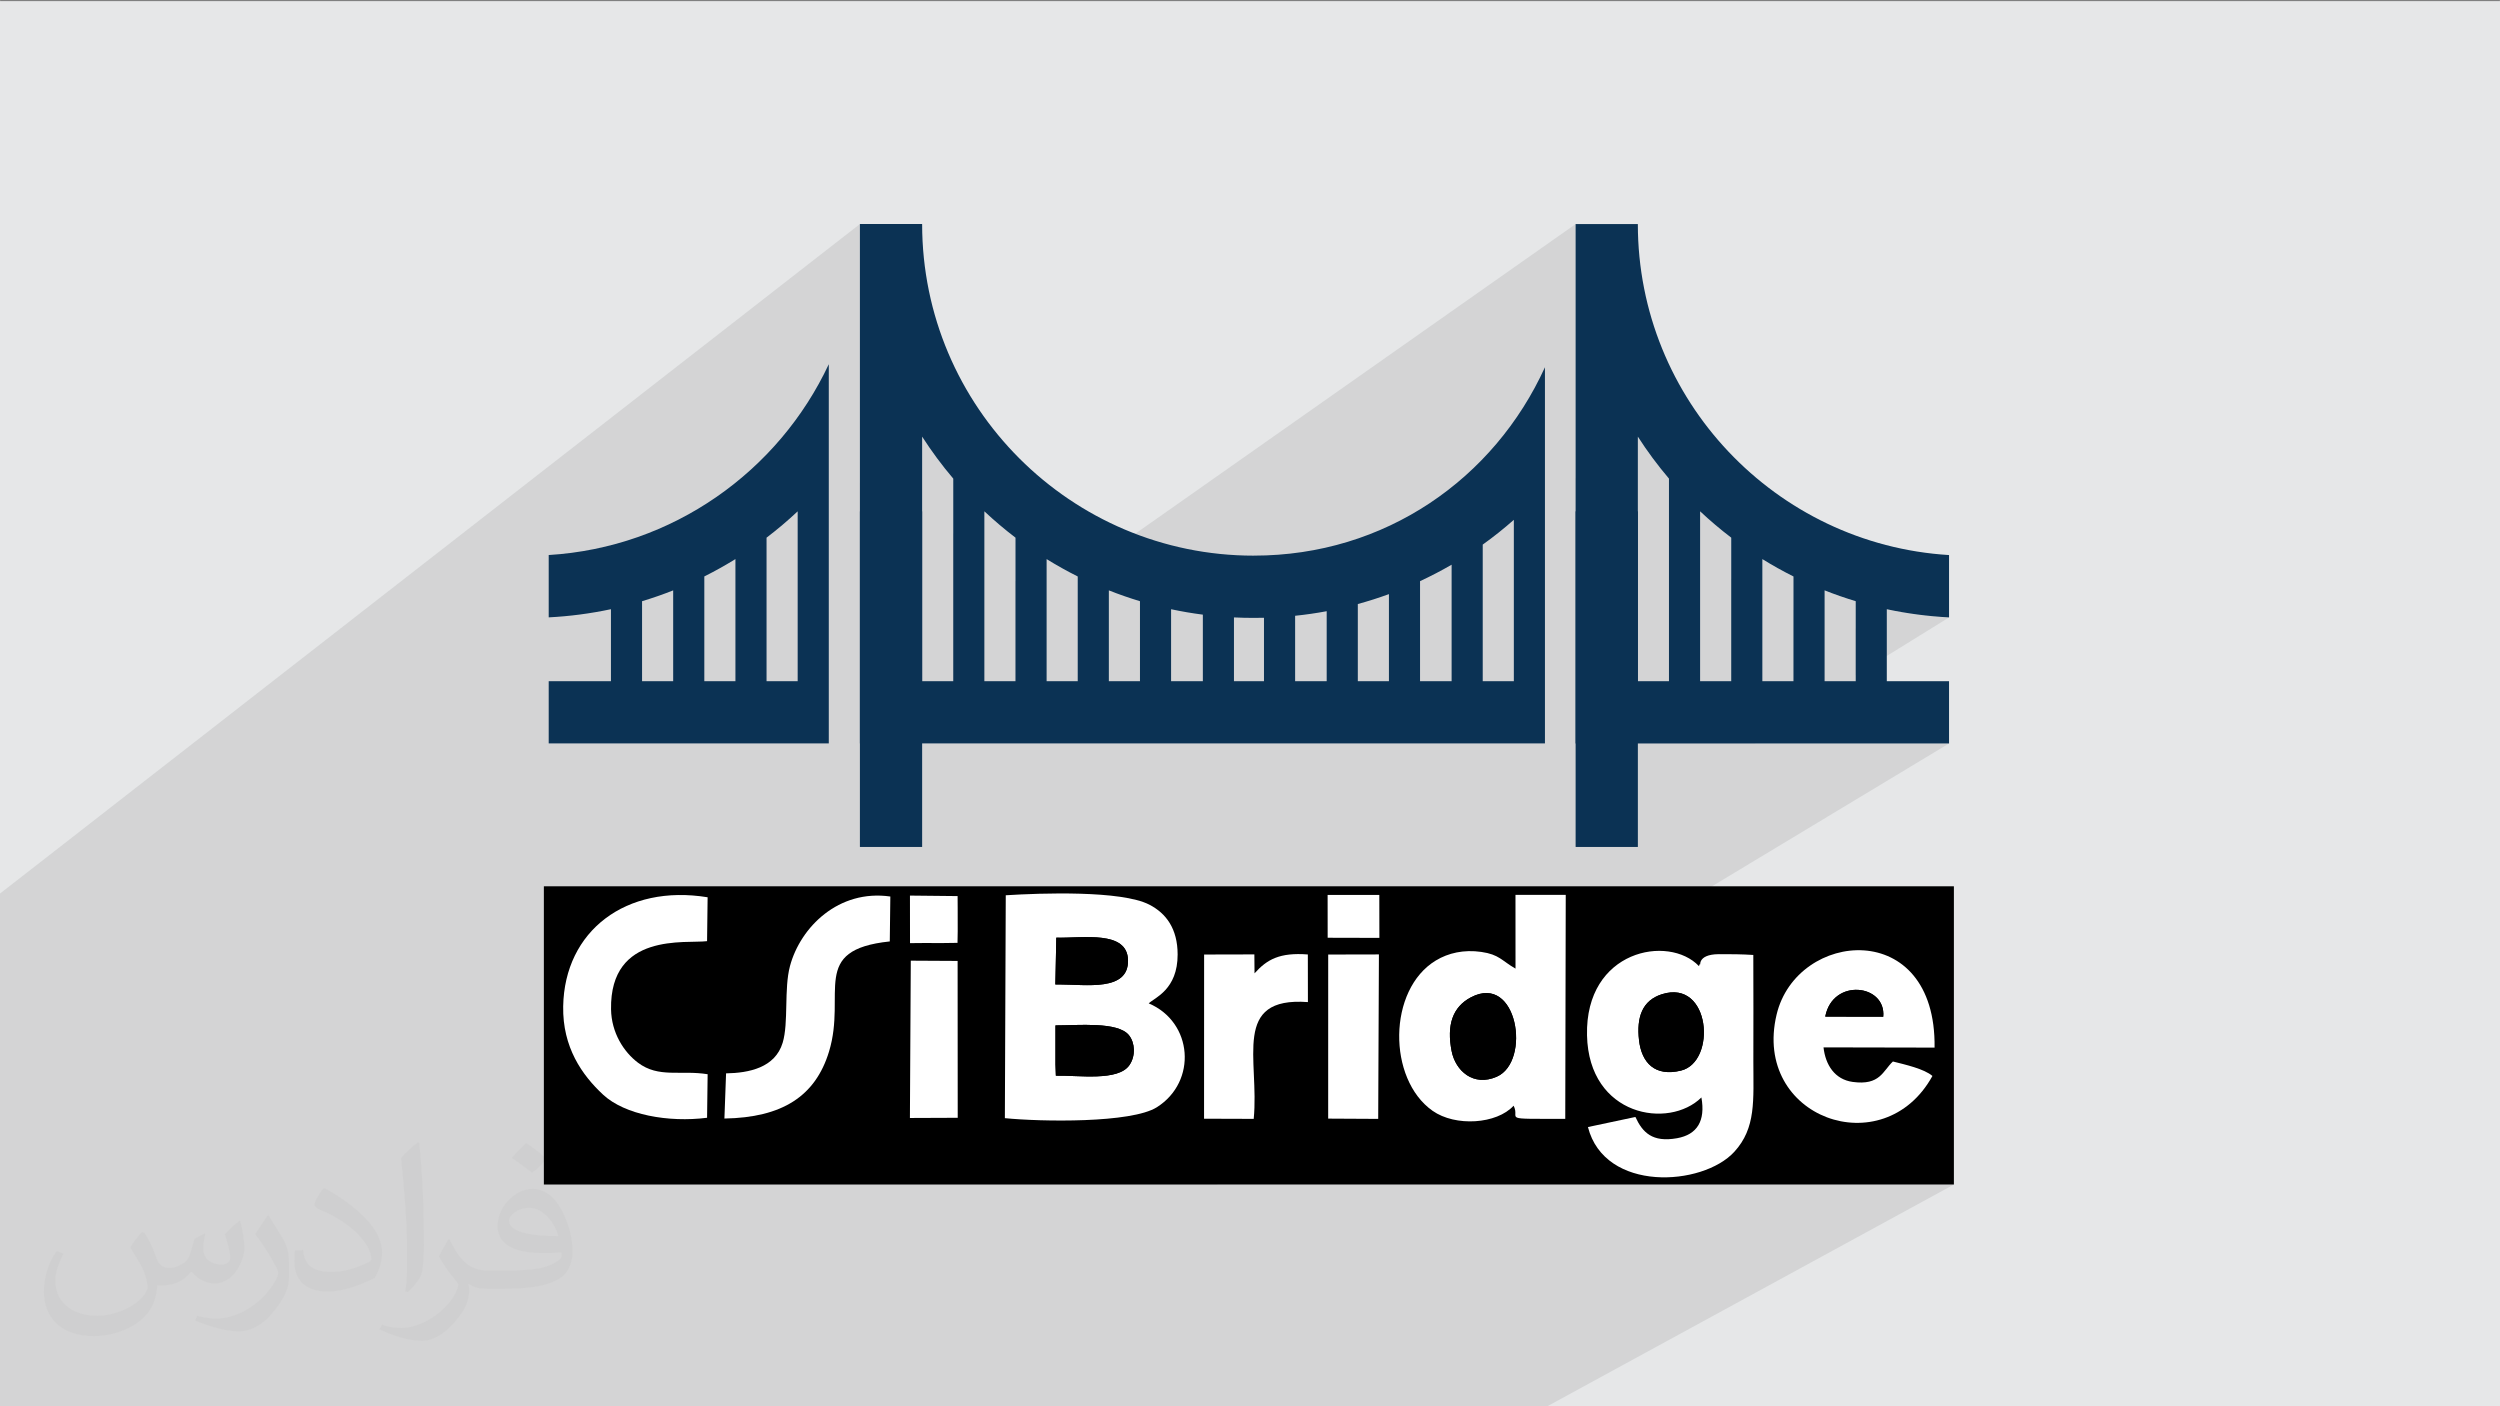
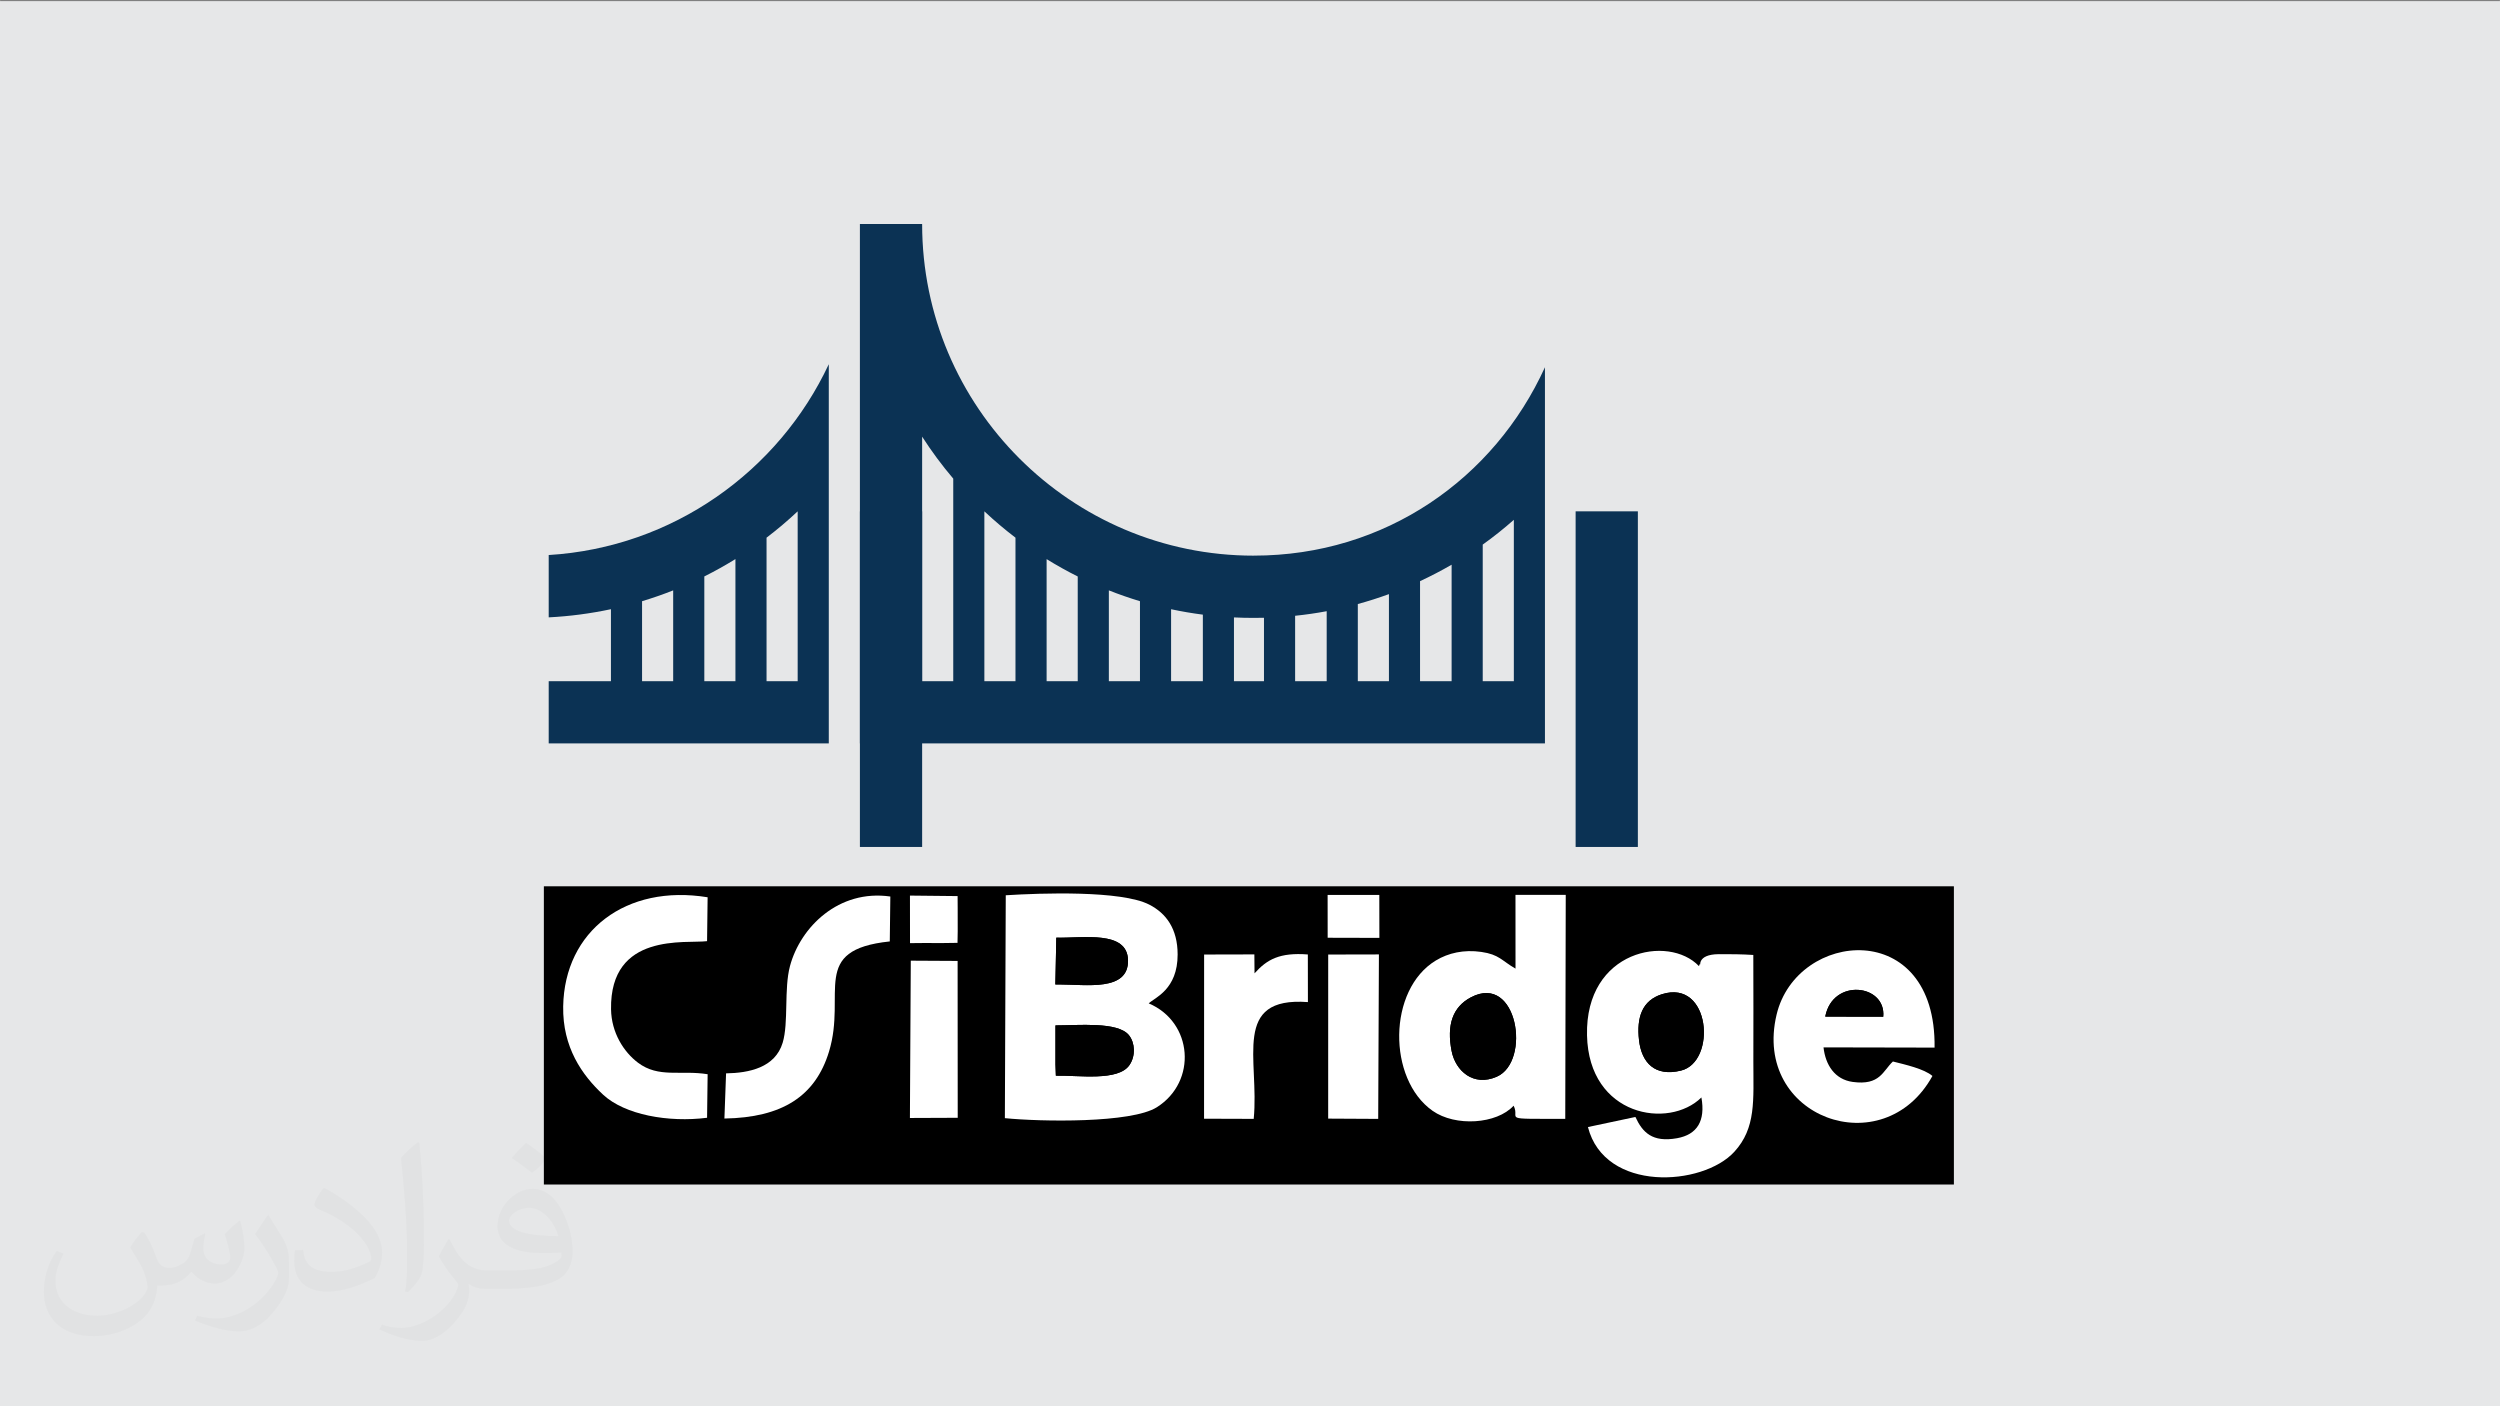
<svg xmlns="http://www.w3.org/2000/svg" xml:space="preserve" width="3.703in" height="2.083in" version="1.1" style="shape-rendering:geometricPrecision; text-rendering:geometricPrecision; image-rendering:optimizeQuality; fill-rule:evenodd; clip-rule:evenodd" viewBox="0 0 3703.33 2083.33">
  <rect x="0" y="0" width="3703.33" height="2083.33" fill="#808080" stroke="none" />
  <defs>
    <style type="text/css">
   
    .fil3 {fill:black}
    .fil0 {fill:#E6E7E8}
    .fil4 {fill:white}
    .fil5 {fill:#0B3254;fill-rule:nonzero}
    .fil2 {fill:#373435;fill-opacity:0.031}
    .fil1 {fill:#373435;fill-opacity:0.102}
   
  </style>
  </defs>
  <g id="Layer_x0020_1">
    <polygon class="fil0" points="-4.8,1.67 3704.79,1.67 3704.79,2085 -4.8,2085 " />
-     <path class="fil1" d="M2334.04 331.93l-740.4 520.66 -0.15 -0.08 -2.94 -1.5 -2.94 -1.52 -2.93 -1.54 -2.91 -1.55 -2.91 -1.57 -2.9 -1.58 -2.89 -1.6 -2.87 -1.61 -2.87 -1.63 -2.85 -1.65 -2.85 -1.67 -2.83 -1.68 -2.83 -1.7 -2.81 -1.71 -2.81 -1.73 -46.12 32.68 0 -64.44 -2.99 -2.29 -2.97 -2.31 -2.96 -2.33 -2.94 -2.35 -2.93 -2.37 -2.92 -2.39 -2.9 -2.41 -2.89 -2.43 -2.87 -2.45 -2.86 -2.47 -2.84 -2.49 -2.83 -2.51 -2.81 -2.53 -2.8 -2.55 -2.79 -2.56 -2.78 -2.59 -46.09 33.28 0 -81.72 -3.13 -3.72 -3.09 -3.74 -3.06 -3.76 -3.03 -3.78 -3 -3.81 -2.97 -3.83 -2.93 -3.85 -2.9 -3.88 -2.87 -3.9 -2.83 -3.92 -2.8 -3.94 -2.76 -3.96 -2.73 -3.99 -2.7 -4.01 -2.66 -4.03 -2.63 -4.06 -92.2 68.21 0 -383.2 -1278.56 995.5 0 120.02 0 30.26 0 54.08 0 8.67 0 43.33 0 20.42 0 13.9 0 2.54 0 12.22 0 5.57 0 2.01 0 20.66 0 19.13 0 17.8 0 4.3 0 38.82 0 2.64 0 57.14 0 0.01 0 13.02 0 9.64 0 35.99 0 15.89 0 15.49 0 39.34 0 38.82 0 10.41 0 17.84 0 4.06 0 22.59 0 29.09 0 3.24 0 0.02 0 7.94 0 20.74 22.83 0 5.96 0 0.04 0 7.94 0 30.19 0 4.9 0 17.55 0 25.41 0 0.56 0 25.38 0 7.1 0 1.1 0 0.44 0 3.76 0 34.91 0 5.64 0 25.03 0 1.05 0 24.23 0 20.14 0 6.23 0 0.03 0 0.01 0 8.19 0 2.17 0 0.39 0 5.98 0 27.59 0 34.33 0 44.67 0 33.4 0 64.26 0 14.39 0 72.61 0 5.44 0 0.01 0 73.11 0 4.46 0 66.94 0 17.34 0 32.74 0 0.02 0 6.31 0 0.01 0 8.77 0 59.52 0 3.48 0 0.02 0 7.33 0 43.41 0 10.7 0 16.66 0 62.7 0 3.15 0 12.19 0 65.56 0 181.2 0 1034.25 0 605.52 -330.22 -1091.68 0 1084.5 -653.41 -287.57 0 149.29 -92.25 0 -8.91 138.28 -85.56 -5.84 -0.33 -5.83 -0.39 -5.82 -0.44 -5.81 -0.5 -5.8 -0.56 -5.79 -0.61 -5.78 -0.67 -5.77 -0.73 -5.76 -0.79 -5.75 -0.84 -5.74 -0.9 -5.72 -0.96 -5.71 -1.01 -5.7 -1.07 -5.69 -1.12 -5.67 -1.18 -46.08 28.79 0 -40.69 -2.91 -0.89 -2.91 -0.9 -2.9 -0.92 -2.9 -0.93 -2.89 -0.95 -2.89 -0.96 -2.89 -0.98 -2.89 -1 -2.88 -1.01 -2.88 -1.03 -2.87 -1.04 -2.87 -1.06 -2.86 -1.07 -2.86 -1.09 -2.85 -1.11 -2.85 -1.12 -46.11 29.15 0 -49.75 -2.96 -1.49 -2.94 -1.5 -2.94 -1.52 -2.93 -1.54 -2.91 -1.55 -2.91 -1.57 -2.9 -1.58 -2.89 -1.6 -2.87 -1.61 -2.87 -1.63 -2.86 -1.65 -2.85 -1.67 -2.83 -1.68 -2.83 -1.7 -2.81 -1.71 -2.81 -1.73 -46.1 29.58 0 -61.34 -2.99 -2.29 -2.98 -2.31 -2.96 -2.33 -2.94 -2.35 -2.93 -2.37 -2.92 -2.39 -2.9 -2.41 -2.89 -2.43 -2.87 -2.45 -2.86 -2.47 -2.84 -2.49 -2.83 -2.51 -2.82 -2.53 -2.8 -2.55 -2.79 -2.56 -2.78 -2.59 -46.13 30.13 0 -78.57 -3.13 -3.72 -3.09 -3.74 -3.07 -3.76 -3.03 -3.78 -3 -3.81 -2.97 -3.83 -2.93 -3.85 -2.9 -3.88 -2.87 -3.9 -2.83 -3.92 -2.8 -3.94 -2.76 -3.96 -2.73 -3.99 -2.69 -4.01 -2.66 -4.03 -2.63 -4.06 -92.2 61.66 0 -50.59 0 -325.98 0 -0.02 0 -0.01 0 -0zm230.54 464.59l-92.23 59.69 92.23 -59.69zm-970.9 56.08l740.29 -520.58 -0 0 0.08 -0.06 -0.07 0.05 -0 0 -30.92 21.74 -709.37 498.83m-0.03 -0.02l740.4 -520.66" />
    <path class="fil2" d="M213.85 1826.25c7.08,11.04 12.08,21.04 16.04,33.02 3.02,6.98 5,19.06 21.04,19.06 5,0 10.94,-1.04 16.98,-5 6.98,-3.02 11.98,-9.06 13.96,-17.08l6.04 -20.94 15 -8.02 1.04 1.04c-2.08,7.92 -3.02,15.94 -3.02,20.94 0,18.02 15,24.06 26.98,24.06 6.98,0 13.02,-3.02 13.02,-10 0,-8.02 -4.06,-23.02 -8.02,-35 6.98,-7.08 13.96,-14.06 21.98,-20l1.04 0.94c3.96,15 5.94,30 5.94,40 0,10 -3.96,20 -7.92,26.98 -7.08,14.06 -20,25.1 -36.04,25.1 -11.98,0 -25,-6.04 -33.96,-17.08l-1.04 0c-9.06,11.04 -21.98,20 -43.02,20l-6.98 0c-1.04,14.06 -4.06,24.06 -9.06,33.02 -12.92,25 -50,42.08 -85,42.08 -48.96,0 -73.96,-28.02 -73.96,-66.04 0,-23.02 8.02,-45 18.96,-60l10 3.96c-6.98,14.06 -11.98,26.98 -11.98,40 0,35 28.96,51.98 61.98,51.98 31.04,0 69.06,-18.96 75,-41.98 -2.92,-25 -11.98,-35.94 -25.94,-58.96 3.96,-8.02 10,-15 16.98,-23.02l1.04 0 0 0 0 0 2.92 0.94 0 0 -0.01 0 0.01 0zm565.1 -133.02c10,6.04 20,14.06 30,23.02 -5.94,8.02 -11.98,15 -20.94,21.04 -10,-8.02 -20,-15 -30,-21.98 6.98,-8.02 13.96,-15 20.94,-22.08l0 0 0 0 0 0 0 0 0 0 0 0 0 0zm5 96.04c-16.98,0 -30,11.04 -30,19.06 0,16.98 33.02,22.92 73.02,22.92 -5,-20 -23.02,-41.98 -43.02,-41.98zm-36.98 93.02c21.98,0 41.04,-1.04 55,-3.96 16.04,-4.06 30,-12.08 30,-18.02 0,-1.04 0,-3.02 -0.94,-5 -9.06,0.94 -19.06,0.94 -29.06,0.94 -28.96,0 -51.98,-6.98 -61.04,-22.92 -1.98,-5 -3.96,-10 -3.96,-16.04 0,-16.04 6.98,-31.04 19.06,-41.98 10,-9.06 20.94,-14.06 32.92,-14.06 21.04,0 37.08,16.04 48.02,42.08 6.04,13.96 11.04,30.94 11.04,50.94 0,14.06 -4.06,25 -11.98,34.06 -16.04,15 -45,20.94 -90,20.94l-20.1 0 0 0 -4.9 0c-11.04,0 -19.06,-1.98 -26.04,-6.98l-1.04 0c0,3.02 1.04,5 1.04,8.02 0,10 -3.02,23.02 -10,33.02 -20,30 -41.98,43.02 -60,43.02 -19.06,0 -42.08,-7.08 -63.02,-17.08l3.96 -6.98c6.98,3.02 16.04,5 29.06,5 33.96,0 78.02,-33.02 83.96,-63.96 -0.94,-3.02 -3.96,-6.04 -6.98,-10 -10,-11.98 -16.04,-21.98 -21.98,-31.98 5,-10.1 10,-18.02 13.96,-25.1l1.98 0c14.06,29.06 28.02,46.04 57.08,46.04l5 0 0 0 20.94 0 0 0 0 0 0 0 0 0 0 0 -1.98 0 0 0 0.01 0 -0.01 0zm-146.98 31.04c2.92,-14.06 2.92,-29.06 2.92,-43.02l0 -21.04c0,-38.96 -4.9,-96.04 -8.96,-133.96 6.98,-8.02 16.98,-17.08 25,-23.02l1.98 0.94c5,47.08 6.98,101.04 6.98,151.04 0,13.02 -0.94,26.04 -1.98,35 -0.94,11.98 -7.92,21.04 -21.98,35l-3.02 -0.94 -0.94 0 0 0 0 0zm-151.04 -62.08c0.94,18.02 10,33.02 41.04,33.02 20,0 35.94,-5 55,-13.96 2.92,-1.04 5,-3.02 5,-5 0,-11.98 -9.06,-26.98 -24.06,-41.04 -13.96,-13.02 -33.96,-25 -51.98,-31.98 -6.04,-3.02 -8.02,-5 -8.02,-8.02 0,-5 6.98,-16.04 13.02,-23.96l1.98 0c21.04,10.94 43.02,26.98 60,43.96 15,16.04 25,33.02 25,51.04 0,13.02 -3.96,25.94 -10.94,38.02 -23.02,10.94 -46.04,20 -70.1,20 -28.96,0 -48.96,-14.06 -48.96,-45 0,-3.02 0,-9.06 1.04,-16.04l10 0 0 0 0 0 0 0 0 0 0 0 1.98 -1.04 0 0 -0.01 0 0.01 0zm-51.98 -51.98l17.92 29.06c7.08,10.94 13.02,21.98 13.02,40.94l0 24.06c0,18.96 -11.98,38.96 -31.98,60 -15,13.96 -29.06,18.96 -41.98,18.96 -19.06,0 -40,-5.94 -65,-15.94l2.92 -7.08c8.02,2.08 17.08,4.06 28.02,4.06 36.04,0 72.08,-26.04 89.06,-58.02 1.98,-4.06 3.02,-6.98 3.02,-8.96 0,-4.06 -2.08,-8.02 -4.06,-11.04 -8.96,-16.98 -18.96,-33.02 -30,-46.98 6.04,-9.06 11.98,-18.02 18.02,-27.08l0.94 0 0 0 0 0 0 0 0 0 0 0 0 -1.98 0.1 0 0.01 0 -0.01 0z" />
    <g id="_1698464902944">
      <g>
        <rect class="fil3" x="805.57" y="1312.99" width="2088.86" height="441.79" />
        <g>
          <path class="fil4" d="M1563.48 1519.07c33.7,0 92.22,-5.87 108.75,14.43 9.1,11.19 10.26,30.59 0.84,44.34 -16.72,24.41 -75.28,14.93 -109.04,15.72l-0.57 -16.76 0 -57.73 0.01 0zm1.22 -129.96c39.29,0.89 105.43,-11.36 106.25,33.48 0.85,46.61 -62.2,35.78 -102.18,35.78l-5.47 0.02 1.4 -69.3 -0 0.02zm-76.19 267.37c53.55,5.37 187.45,7.66 225.19,-16.2 59.98,-37.93 53.52,-126.11 -12.07,-153.85 8.67,-8.46 42.96,-20.2 42.83,-72.59 -0.09,-37.97 -16.99,-60.82 -41.93,-73.66 -41.45,-21.33 -160.42,-17.21 -212.69,-13.9l-1.32 330.18 -0.01 0.02z" />
          <path class="fil4" d="M2461.94 1472.85c72.22,-22.84 81.28,99.96 28.39,113.09 -38.88,9.65 -58.55,-11.7 -62.36,-44.97 -3.9,-33.97 4.75,-58.87 33.97,-68.12zm54.75 -41.69c-44.75,-47.03 -168.61,-23.92 -165.76,102.66 2.7,120.09 121.32,139.58 169.46,91.98 6.22,34.69 -6.27,55.06 -36.09,60.39 -36.66,6.56 -51.11,-8.6 -61.68,-31.48l-70.33 14.93c24.84,97.16 169.74,88.01 216.78,36.75 32.55,-35.45 28.28,-76.48 28.28,-133.88 0,-52.58 0.25,-105.24 -0.07,-157.82 -16.06,-1.05 -34.95,-1.29 -51.09,-1.17 -34.07,0.26 -26.05,19.65 -28.02,14.61 -0.27,-0.69 -0.76,2.18 -1.49,3.03l0.01 0z" />
          <path class="fil4" d="M2179 1477.45c68.98,-36.36 89.56,95.06 38.29,117.58 -34.79,15.29 -61.18,-8.8 -66.9,-37.78 -7.63,-38.67 1.4,-65.46 28.61,-79.8zm66 -42.5c-20.65,-11.83 -24.02,-20.89 -50.56,-24.73 -25.99,-3.77 -49.03,1.55 -67.44,12.68 -71.42,43.17 -71.72,175.57 -4.93,222.64 33.93,23.92 95.17,19.82 120.13,-7.52 10.81,21.13 -22.72,19.43 76.5,19.48l0.72 -331.78 -74.46 -0.05 0.05 109.28 -0.01 0.01z" />
          <path class="fil4" d="M2789.78 1506.18l-85.91 -0.16c11.01,-57.65 90.42,-47.97 85.91,0.16zm72.87 87.79c-12.45,-10.63 -40.09,-16.75 -58.56,-21.44 -14.93,13.94 -18.98,35.89 -59.65,30.26 -26.38,-3.65 -40.22,-25.04 -43.15,-51.18l164.53 0.35c2.66,-193.63 -204.22,-174.16 -234.04,-48.9 -36.36,152.81 158.31,222.72 230.88,90.9l0 0.01z" />
          <path class="fil4" d="M1047.36 1655.89l0.83 -64.5c-40.27,-6.44 -72.46,6.09 -103.22,-17.1 -20.94,-15.78 -39.3,-44.24 -39.87,-79.03 -1.86,-114.93 111.1,-97.04 142.25,-101l0.81 -65.01c-120.65,-19.75 -212.07,49.75 -213.97,161.72 -1.03,60.46 27.89,101.68 59.11,130.69 32.2,29.92 96.71,41.52 154.05,34.24l0.01 -0.02z" />
          <path class="fil4" d="M1075.5 1590.13l-2.46 66.91c85.51,-1.43 134.75,-32.85 154.98,-99.19 26.37,-86.53 -29.3,-150.69 90.01,-163.17l0.83 -66.53c-76.47,-10.99 -133.15,45.25 -148.64,102.89 -9.1,33.85 -1.87,83.91 -10.87,113.7 -11.21,37.12 -49.97,44.8 -83.84,45.39l0 -0z" />
          <path class="fil4" d="M1783.61 1657.3l73.55 0.24c8.62,-88.01 -33.21,-181.39 80.3,-173l-0.11 -70.56c-41.75,-3.22 -60.55,7.39 -78.98,27.95l-0.24 -28.04 -74.44 0.18 -0.09 243.21 0.01 0.01z" />
          <polygon class="fil4" points="1967.48,1657.15 2041.59,1657.56 2042.64,1413.92 1967.52,1414.09 " />
          <polygon class="fil4" points="1347.85,1656.22 1418.67,1655.93 1418.52,1423.56 1349.14,1423.17 " />
          <path class="fil3" d="M2179 1477.45c-27.21,14.34 -36.23,41.13 -28.61,79.8 5.72,28.98 32.11,53.07 66.9,37.78 51.26,-22.52 30.7,-153.96 -38.29,-117.58z" />
          <path class="fil3" d="M2461.94 1472.85c-29.21,9.24 -37.85,34.14 -33.97,68.12 3.81,33.27 23.48,54.62 62.36,44.97 52.89,-13.12 43.83,-135.92 -28.39,-113.09z" />
          <path class="fil3" d="M1563.48 1576.8l0.57 16.76c33.74,-0.78 92.3,8.69 109.04,-15.72 9.43,-13.74 8.26,-33.15 -0.84,-44.34 -16.53,-20.3 -75.06,-14.43 -108.75,-14.43l0 57.73 -0.02 0z" />
          <path class="fil3" d="M1563.31 1458.41l5.47 -0.02c39.97,0 103.03,10.83 102.18,-35.78 -0.81,-44.84 -66.96,-32.6 -106.25,-33.48l-1.4 69.3 0 -0.02z" />
          <polygon class="fil4" points="1348,1397.2 1367.19,1397.03 1397.07,1397.06 1418.36,1396.78 1418.65,1379.51 1418.61,1345.19 1418.49,1327.5 1347.91,1326.75 " />
          <polygon class="fil4" points="1966.72,1389.22 2043.34,1389.41 2043.23,1325.74 1966.65,1325.79 " />
          <path class="fil3" d="M2789.78 1506.18c4.51,-48.12 -74.9,-57.8 -85.91,-0.16l85.91 0.16z" />
        </g>
      </g>
      <g>
        <rect id="XMLID_1694_" class="fil5" x="2334.05" y="757.51" width="92.2" height="497.2" />
        <rect id="XMLID_1693_" class="fil5" x="1273.76" y="757.51" width="92.2" height="497.2" />
-         <path id="XMLID_1687_" class="fil5" d="M2887.25 914.63l0 -92.34c-256.84,-15.69 -461.02,-229.64 -461.02,-490.35l-92.2 0c0,0 0,0 0,0.04l0 325.98 0 0 0 351.21 0 92.2 553.22 0 0 -92.2 -92.2 0 0 -106.62c30.23,6.44 61.02,10.5 92.2,12.1l0 -0.01zm-414.91 94.48l-46.11 0 0 -362.24c13.91,21.68 29.34,42.43 46.11,62.18l0 300.04 0 0.02zm92.23 0l-46.11 0 0 -251.62c14.76,13.84 30.12,26.87 46.11,39.03l0 212.57 0 0.02zm92.2 0l-46.09 0 0 -180.83c14.94,9.25 30.3,17.83 46.09,25.72l0 155.13 0 -0.01zm92.2 0l-46.09 0 0 -134.52c15.17,6.03 30.56,11.35 46.09,16.05l0 118.46z" />
        <path id="XMLID_1682_" class="fil5" d="M1227.67 1009.12l0 -90.43 0 -209.61 0 -169.52c-74.33,158.75 -231.12,271.48 -414.93,282.69l0 92.34c31.19,-1.58 61.97,-5.66 92.2,-12.1l0 106.62 -92.2 0 0 92.2 414.93 0 0 -92.2zm-230.53 0l-46.09 0 0 -118.46c15.53,-4.7 30.92,-10.02 46.09,-16.05l0 134.52zm92.23 0l-46.09 0 0 -155.17c15.8,-7.89 31.15,-16.47 46.09,-25.72l0 180.87 0 0.02zm92.2 0l-46.11 0 0 -212.58c15.98,-12.17 31.34,-25.19 46.11,-39.02l0 251.61 0 -0.01z" />
        <path id="XMLID_1670_" class="fil5" d="M1857.24 823.17c-270.89,0 -491.28,-220.39 -491.28,-491.28l-92.2 0 0 769.41 1014.85 0 0 -92.2 0 -90.42 0 -194.53 0 -180.1c-75.1,164.97 -236.41,279.09 -431.38,279.09l0.01 0.02zm-445.19 -21.16l0 207.11 -46.09 0 0 -362.24c13.91,21.68 29.34,42.43 46.09,62.18l0 92.94zm92.2 207.11l-46.11 0 0 -207.11 0 -44.51c14.76,13.84 30.12,26.87 46.09,39.03l0 212.57 0.02 0.02zm92.2 0l-46.09 0 0 -180.83c14.94,9.25 30.3,17.83 46.09,25.72l0 155.13 0 -0.01zm92.2 0l-46.09 0 0 -134.52c15.17,6.03 30.56,11.35 46.09,16.05l0 118.46zm93.16 0l-47.06 0 0 -106.59c15.55,3.33 31.22,5.99 47.06,8.03l0 98.56zm90.6 0l-44.51 0 0 -94.45c9.73,0.48 19.54,0.7 29.34,0.7 5.07,0 10.1,-0.07 15.13,-0.19l0 93.93 0.04 0 0 0.02zm92.86 0l-46.77 0 0 -96.89c15.72,-1.62 31.29,-3.88 46.77,-6.77l0 103.66zm92.2 0l-46.09 0 0 -114.28c15.55,-4.25 30.89,-9.14 46.09,-14.69l0 128.98zm92.86 0l-46.77 0 0 -148.17c15.98,-7.44 31.6,-15.58 46.77,-24.38l0 172.56 0 -0.01zm92.2 0l-46.11 0 0 -202.33c15.94,-11.39 31.3,-23.63 46.09,-36.7l0 239.04 0.02 0z" />
      </g>
    </g>
  </g>
</svg>